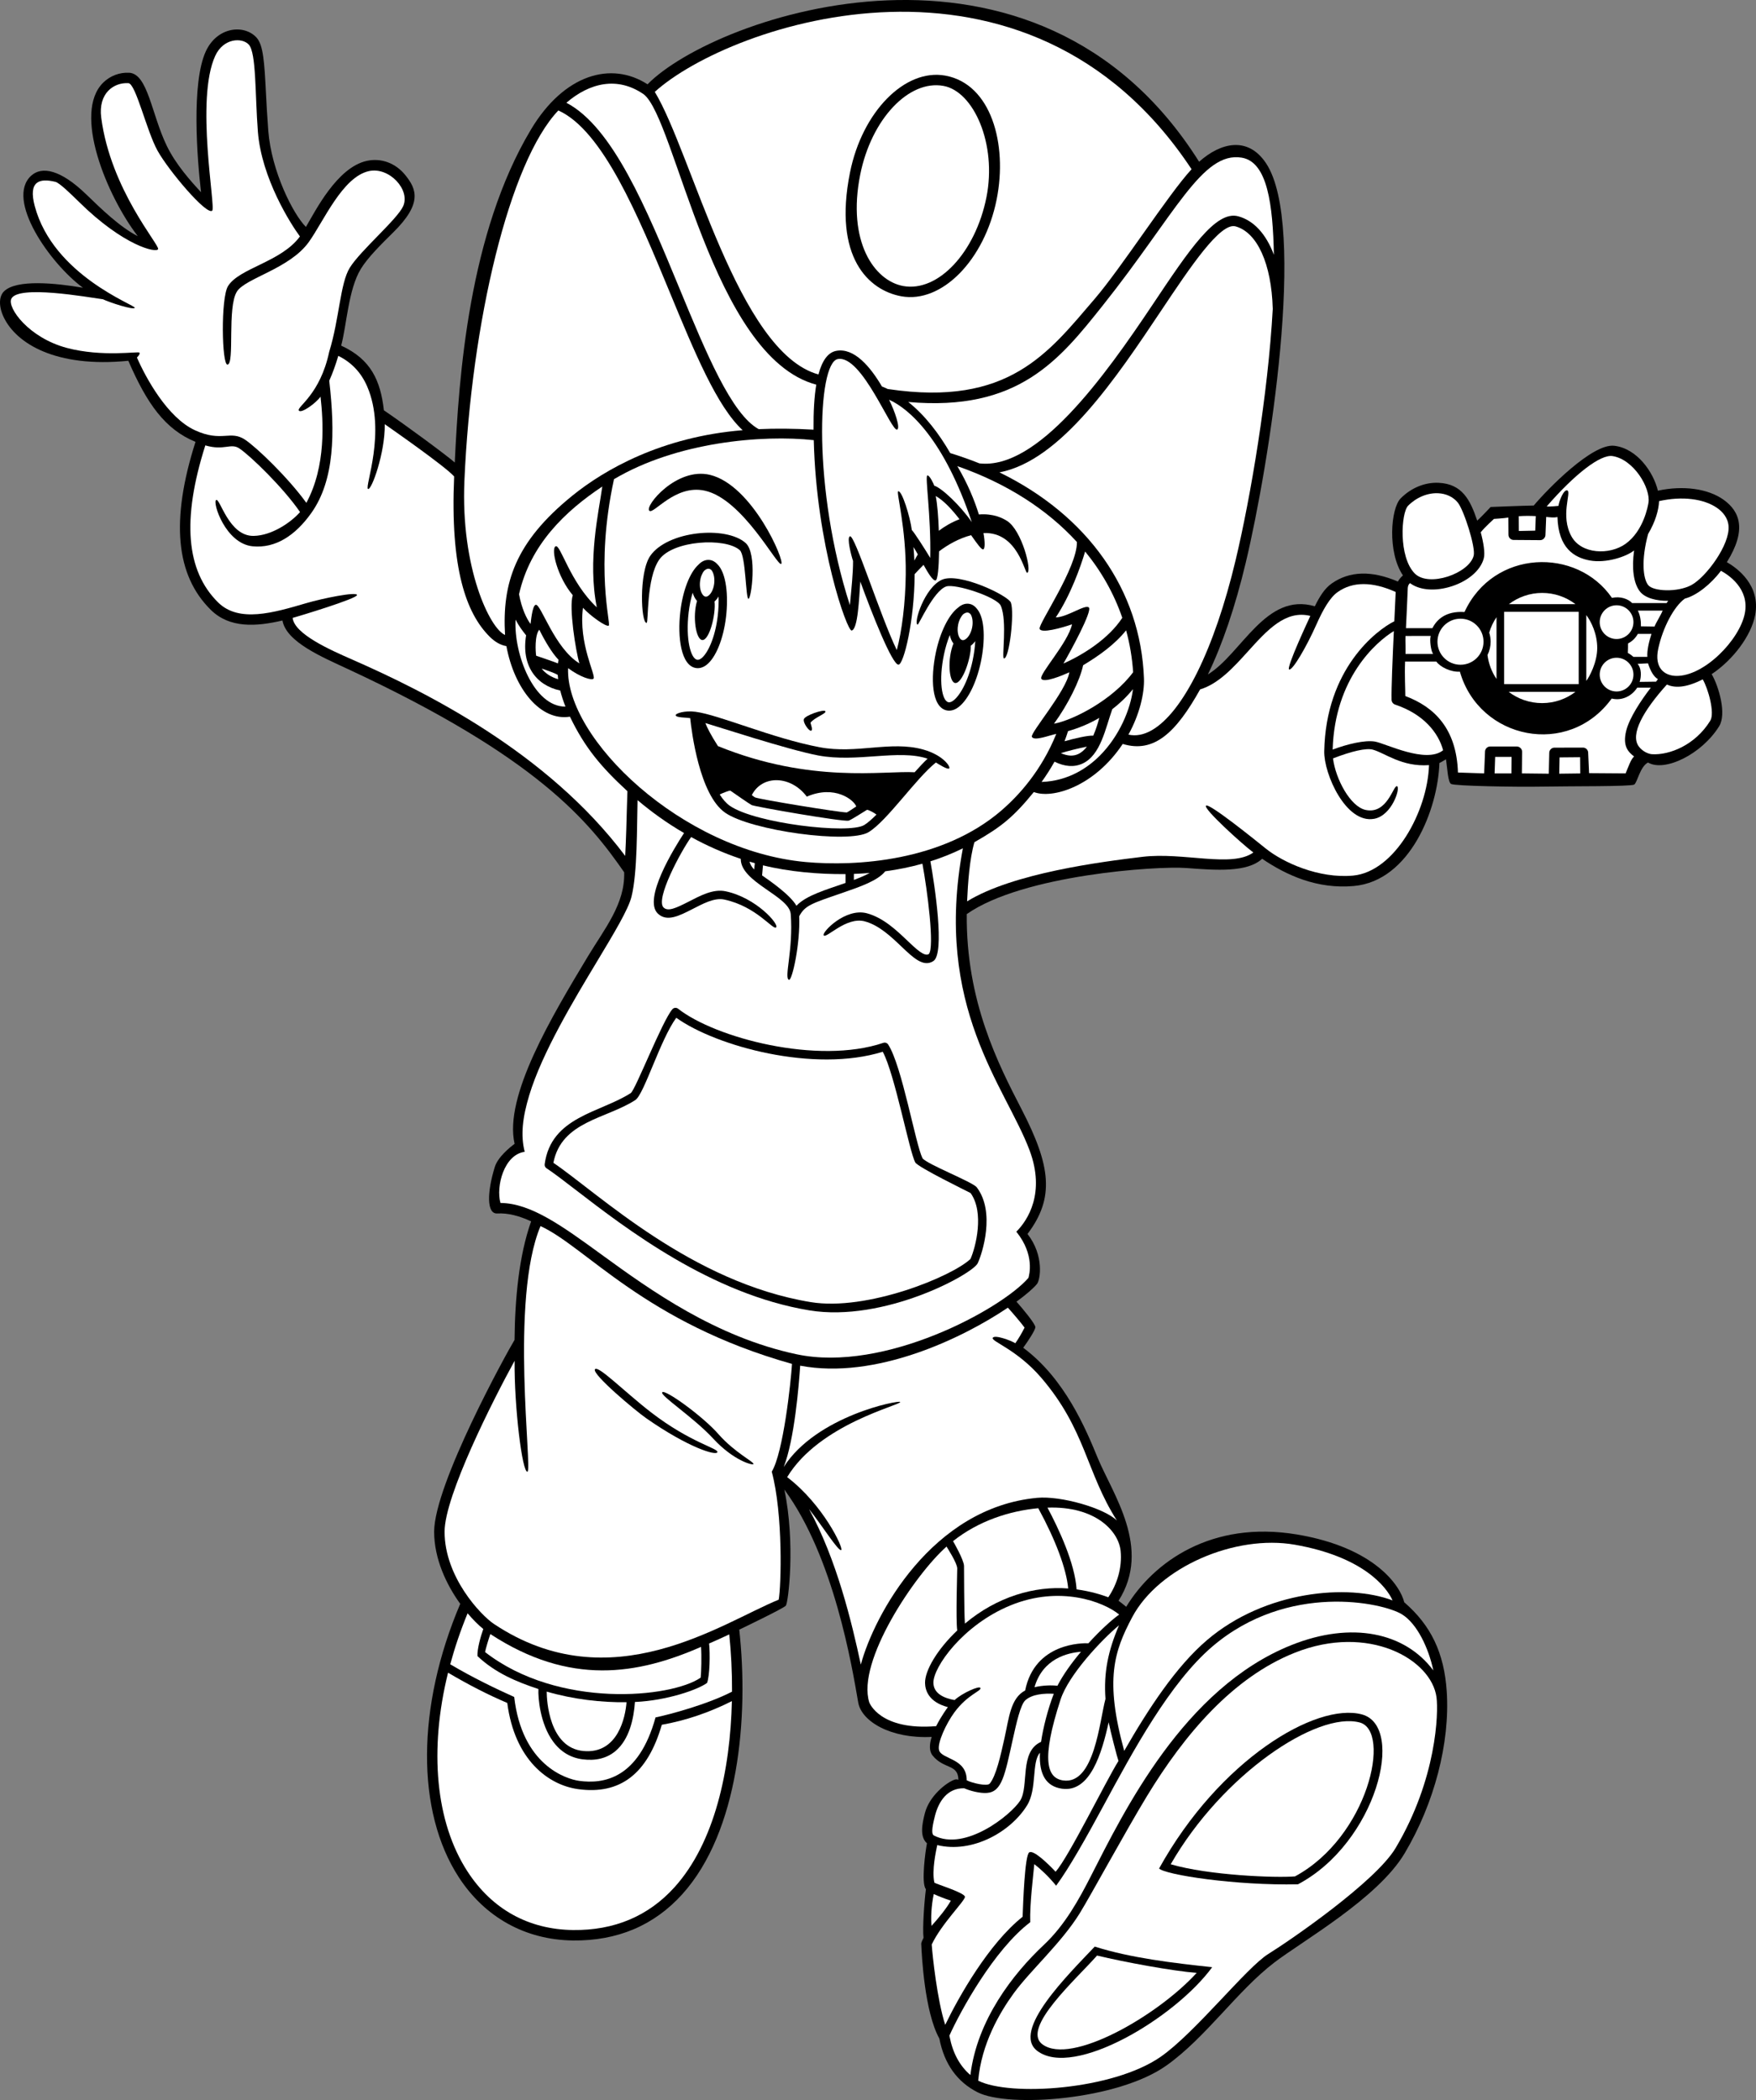
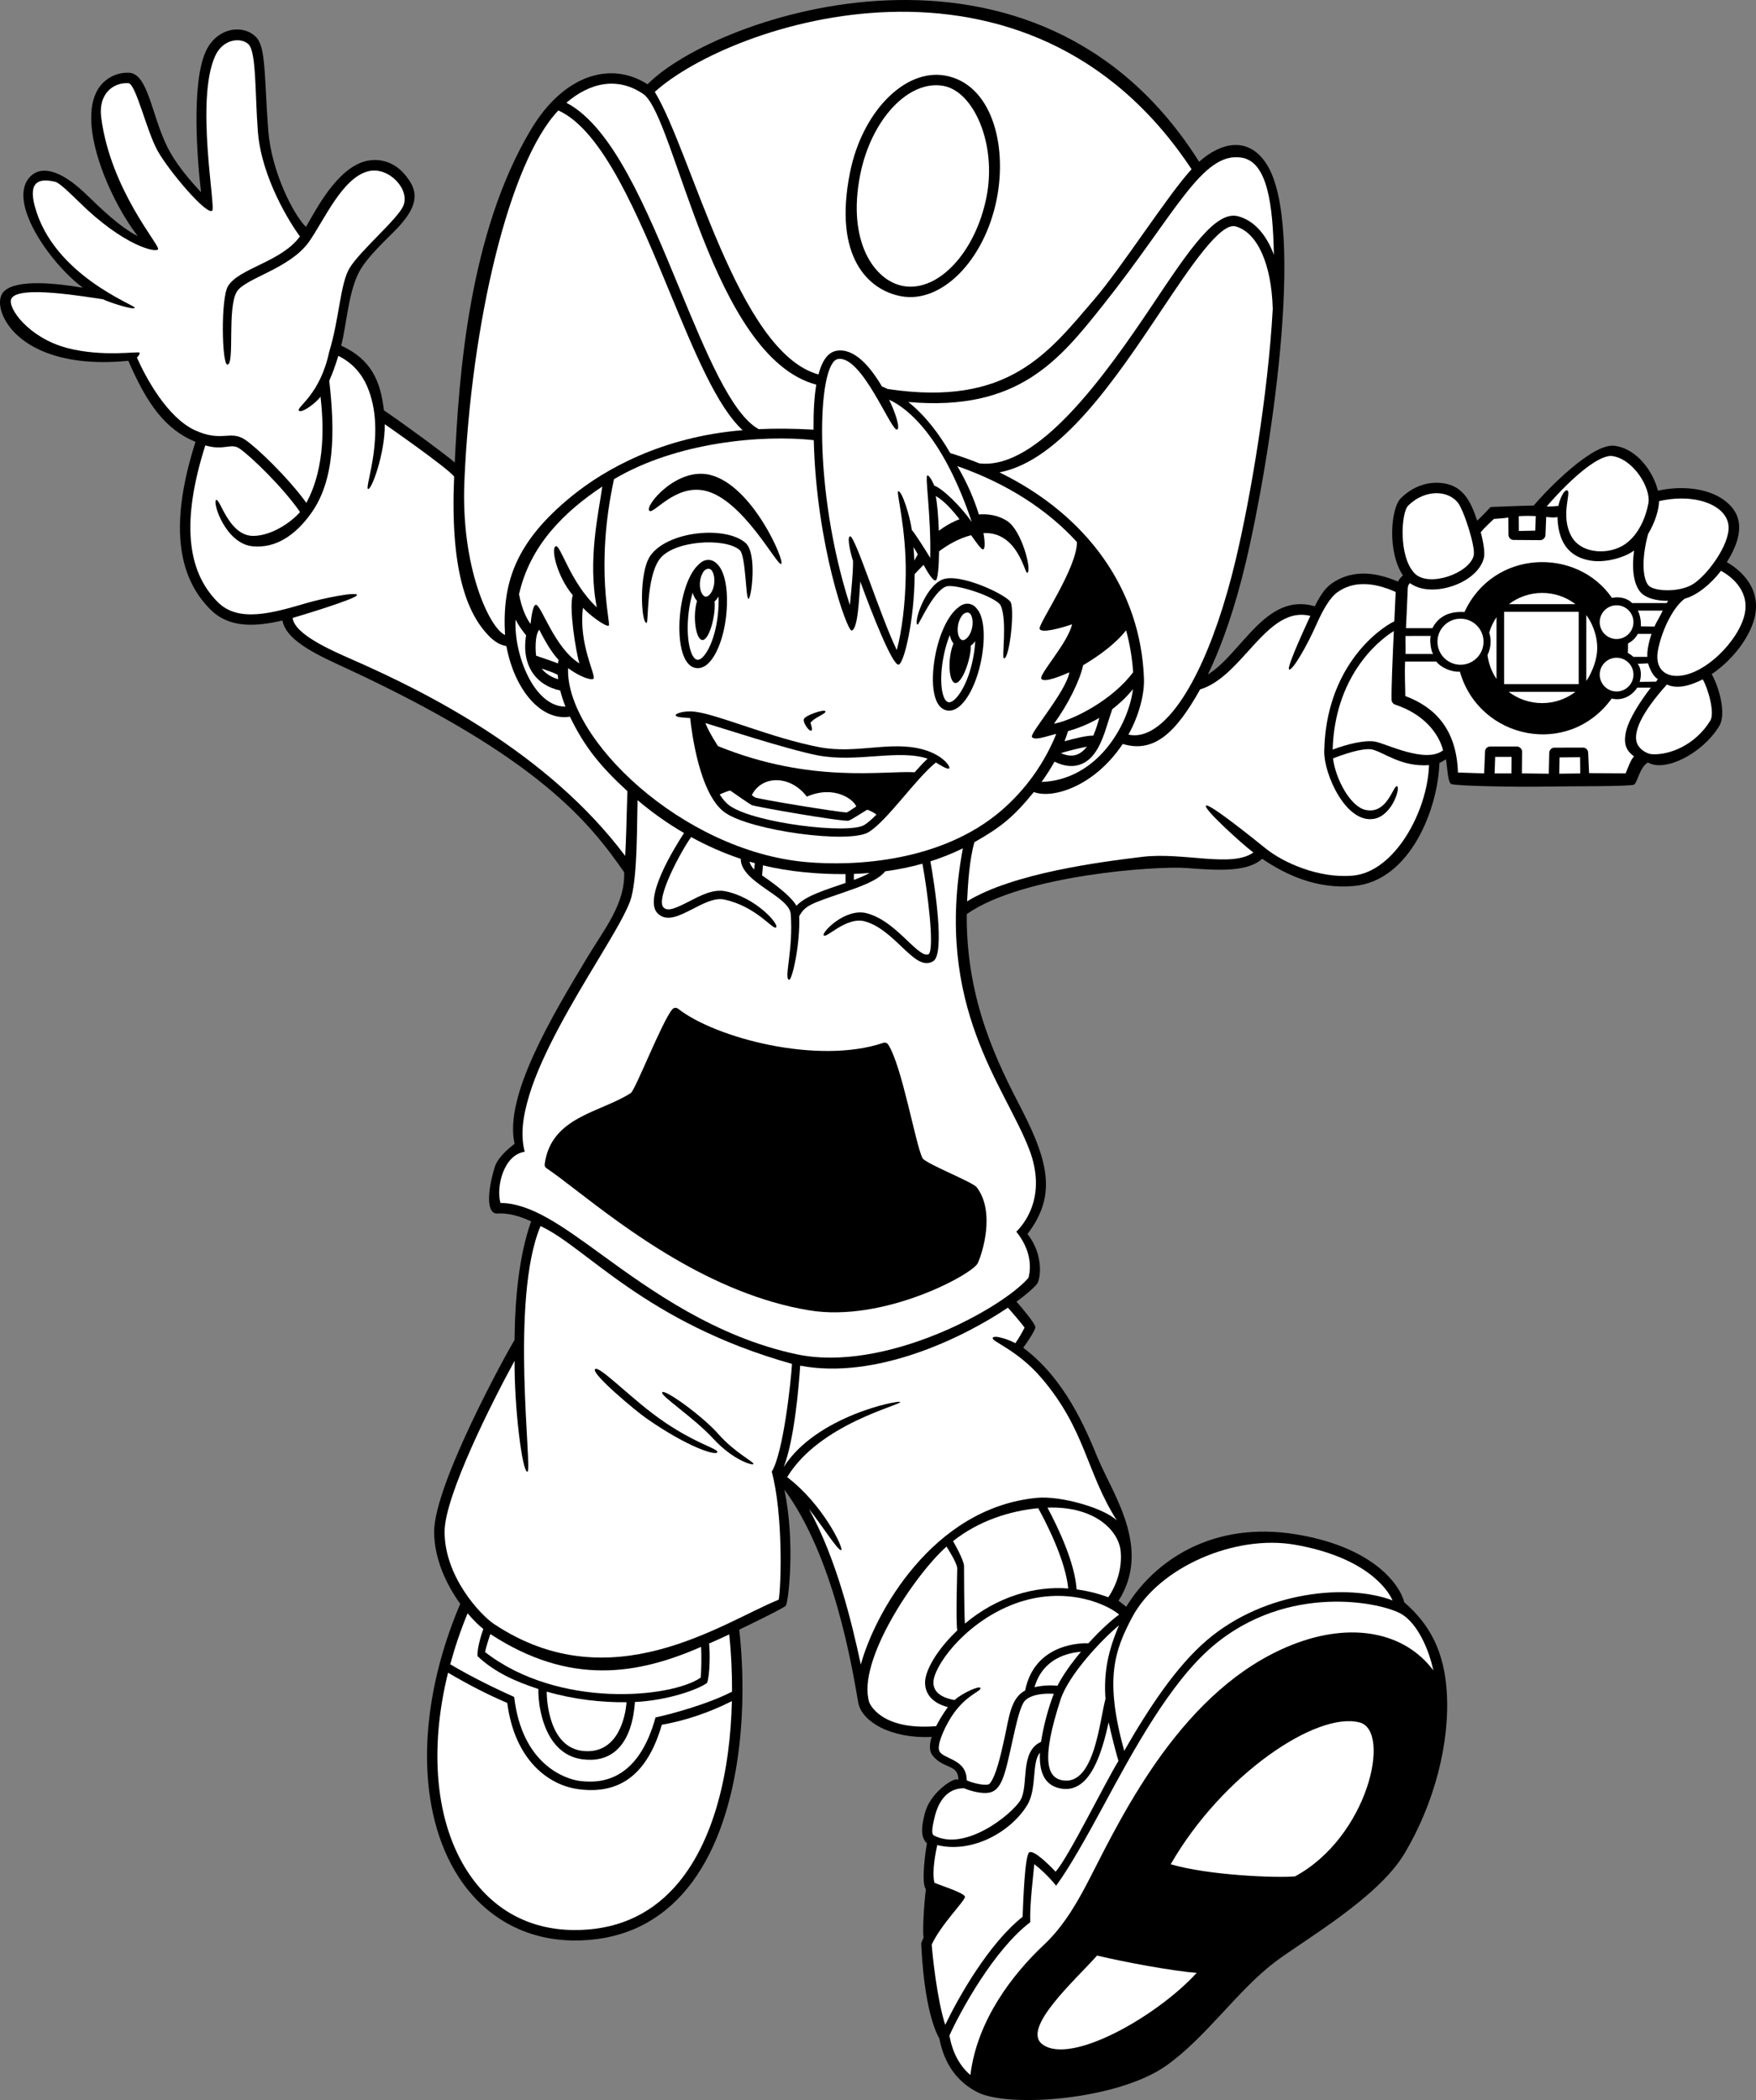
<svg xmlns="http://www.w3.org/2000/svg" version="1.1" id="artwork" x="0px" y="0px" viewBox="0 0 420.46 502.878" style="enable-background:new 0 0 420.46 502.878;" xml:space="preserve">
  <rect x="0" y="0" width="420.46" height="502.878" fill="#808080" stroke="none" />
  <g>
    <path d="M413.481,134.62c4.801-7.709,3.155-12.124-0.766-14.936   c-3.744-2.685-9.693-3.491-15.746-2.184c-1.073-4.497-5.039-10.124-10.443-10.753   c-5.268-0.613-15.972,10.376-19.284,14.309c-2.621,0.036-10.325,0.351-10.325,0.351   s-1.942,2.096-3.208,3.274c-1.677-4.966-3.585-8.808-9.254-9.067   c-3.282-0.15-6.592,1.213-9.081,3.739c-2.401,2.438-3.193,12.914,0.551,18.435   c-0.432,0.379-0.881,0.87-1.214,1.47c-6.263-2.685-11.595-2.532-15.855,0.471   c-1.662,1.172-2.858,3.063-4.033,5.456c-11.759-3.477-17.51,11.377-25.605,16.319   c3.445-7.09,6.543-16.163,9.075-26.798c5.65-23.73,14.719-80.747,4.863-95.596   c-4.37-6.584-10.902-4.958-16.036-0.376c-38.97-61.944-115.984-34.948-132.073-18.544   c-8.677-5.605-19.986-2.427-27.917,10.835c-14.859,24.846-17.269,58.996-18.236,79.732   c-1.985-1.753-11.626-8.862-16.97-12.502c-0.821-7.09-3.069-12.21-10.23-15.487   c1.354-5.108,1.708-13.432,4.703-18.37c1.658-2.734,5.019-6.044,7.719-8.703   c7.079-6.972,5.652-10.392,2.934-13.763c-2.33-2.89-5.784-4.162-9.24-3.403   c-7.111,1.561-12.329,12.053-14.556,15.811c-3.052-3.018-8.263-13.33-9.013-23.02   c-0.264-3.402-0.423-6.453-0.564-9.145c-0.371-7.094-0.595-11.375-2.263-13.188   c-2.942-3.198-9.402-2.626-12.139,3.324c-3.48,7.566-2.079,25.704-1.134,33.721   c-2.512-2.713-6.029-6.63-8.195-11.09c-3.681-7.581-4.527-17.302-9.04-17.522   c-2.253-0.11-4.502,0.714-6.171,2.345c-7.406,7.235,0.872,27.168,8.251,36.788   c-4.245-2.163-8.76-6.539-12.285-9.957c-6.211-6.023-10.682-6.834-13.217-4.537   c-6.277,5.685,4.476,21.035,12.373,26.843c-6.486-1.105-15.945-2.084-18.911,0.882   c-1.251,1.251-1.258,3.707-0.017,6.256c3.022,6.212,12.427,12.09,29.802,10.355   c4.479,10.329,8.788,16.405,16.081,19.416c-5.976,18.749-4.775,31.921,3.674,40.238   c4.489,4.418,10.811,4.022,17.146,2.535c0.915,5.147,9.449,8.731,15.729,11.654   c45.426,21.141,57.674,36.514,66.094,48.64c0.242,7.58-4.741,13.581-8.673,20.12   c-8.623,14.339-20.168,33.551-17.563,44.905c-1.163,0.862-4.013,3.169-4.75,5.563   c-1.839,5.976-1.987,11.266,0.6,11.116c2.563-0.148,5.244,0.565,8.108,1.887   c-2.922,8.219-3.876,18.572-3.972,28.391c-1.783,2.9-19.249,34.579-19.249,45.933   c0,6.469,2.922,12.656,6.245,17.264c-10.479,24.621-10.614,49.693-0.335,65.487   c6.259,9.617,15.963,14.988,27.325,15.124c10.623,0.127,19.429-3.597,26.172-11.07   c13.564-15.03,15.948-42.466,13.647-63.363c0.636-0.306,10.569-5.07,11.152-5.737   c0.584-0.667,2.345-14.933-0.352-27.796c11.852,16.115,16.171,42.199,17.684,50.978   c0.779,4.517,7.761,8.725,17.594,8.245c-0.544,1.718-0.662,3.369,0.213,4.455   c2.689,3.338,6.131,1.982,6.179,5.809c-0.27-0.114-0.579-0.138-0.878-0.039   c-1.996,0.665-6.091,3.921-7.149,8.042c-0.693,2.698-1.246,5.64,0.501,7.211   c-0.345,1.673-1.445,9.583-0.253,10.984c-0.349,2.645-0.858,9.321-0.566,11.654   c-0.168,0.281-0.561,1.153-0.553,1.363c0.106,2.759,0.788,16.389,4.339,22.753   c1.165,6.054,4.253,10.386,9.179,12.876c7.395,3.739,33.512,1.89,45.206-6.43   c9.477-6.743,16.903-17.838,25.824-24.66c6.785-5.189,24.781-15.358,31.192-26.136   c7.117-11.965,10.889-26.44,10.09-38.721c-0.601-9.232-3.752-15.853-10.184-21.407   c-0.859-3.722-6.835-13.102-25.776-16.245c-20.312-3.371-34.21,6.517-40.793,17.333   c-0.63-0.52-1.268-1.032-1.832-1.448c8.03-12.625-1.443-25.58-5.044-34.333   c-2.778-6.753-7.782-18.828-17.779-26.246c1.066-1.476,2.904-4.203,2.904-4.953   s-3.08-4.485-4.52-6.089c2.374-1.729,4.077-3.226,4.908-4.236   c0.791-0.962,1.788-6.762-2.267-11.976c6.581-8.697,5.567-16.321-1.42-29.86   c-5.538-10.729-13.329-25.848-13.124-46.739c13.431-9.425,45.621-11.557,52.546-11.034   c7.19,0.544,14.601,1.101,18.184-2.209c5.855,3.982,13.245,7.317,21.98,6.518   c13.436-1.23,20.104-18.399,20.459-29.46c0.373-0.129,1.206-0.698,1.582-0.874   c0.333,2.275,0.448,5.389,1.198,5.889s15.609,0.77,21.984,0.645   s21.132,0.007,21.882-0.493s1.365-4.248,3.295-5.278   c4.038,2.368,12.958-2.056,17.051-8.706c1.808-2.937-0.079-9.49-1.801-12.458   c5.116-3.403,9.445-9.177,10.401-14.083C421.648,140.119,415.906,136.007,413.481,134.62z" />
    <path style="fill:#FFFFFF;" d="M248.928,150.54c-0.25-1.25,9.021-14.635,8.933-20.75   c-7.117-7.799-16.825-14.045-28.641-18.17c2.454,4.129,4.124,8.197,5.163,11.574   c3.468-0.286,5.723,0.898,6.74,1.541c3.562,2.25,6.058,12.093,4.83,12.434   c-0.597,0.166-2.265-9.901-10.465-9.517c0.393,2.226,0.354,3.669-0.016,3.885   c-0.399,0.233-1.473-1.288-2.948-3.384c-2.957,0.791-5.516,2.249-7.675,3.87   c-0.046,3.814-0.316,6.889-0.839,6.964c-0.656,0.094-1.76-1.715-2.874-3.726   c-0.811,0.803-1.521,1.562-2.132,2.221c-0.045,11.171-2.605,21.608-3.862,21.678   c-1.5,0.083-6.364-12.244-9.149-19.902c-0.308,4.239-0.567,11.396-2.067,11.73   c-1.08,0.24-8.458-20.445-9.076-45.591c-12.354-1.331-32.752,0.406-47.836,9.35   c-4.634,21.347-0.671,34.646-1.254,35.062c-0.583,0.417-4.547-2.438-6.171-4.268   c-1.111,8.557,3.123,16.121,2.539,16.954c-0.379,0.542-3.292-0.391-6.103-2.498   c-0.665,16.753,27.192,43.736,56.917,46.429c11.966,1.084,32.712-0.131,46.912-12.407   c4.018-3.473,9.5-9.447,13.062-18.278c-1.591,0.298-5.258,1.799-5.841,0.715   c-0.489-0.907,8.219-10.895,8.972-15.467c-1.587,0.729-6.131,2.626-6.715,1.543   c-0.584-1.083,6.429-8.651,7.354-13.03C254.266,150.335,249.178,151.79,248.928,150.54z" />
    <path style="fill:#FFFFFF;" d="M246.531,275.481c3.802,10.172-0.413,16.709-3.177,19.464   c4.498,5.588,3.063,10.406,2.897,11.058c-6.456,7.469-34.471,22.774-55.511,18.294   c-19.375-4.125-34.893-15.275-46.642-23.826c-9.448-6.876-16.99-12.361-24.265-12.404   c-1.112-3.954,0.84-11.578,5.804-12.254c-1.013-3.944-0.521-8.247,1.087-13.552   c3.079-10.159,10.582-22.635,16.198-31.974c4.202-6.987,7.52-12.505,8.286-15.566   c1.447-5.787,1.28-17.015,1.45-23.113c3.323,2.817,7.048,5.497,11.131,7.878   c-2.322,3.53-9.906,15.796-6.279,19.278c2.149,2.063,5.106,0.554,8.237-1.043   c2.465-1.258,5.286-2.831,7.681-2.314c7.784,1.679,11.659,7.41,12.409,6.66   s-4.799-7.11-12.108-8.638c-3.028-0.633-6.157,1.116-8.891,2.51   c-2.999,1.53-4.896,2.387-5.942,1.382c-2.045-1.964,4.103-13.393,6.589-16.876   c3.698,2.032,7.672,3.807,11.886,5.22c-0.069,5.598,11.63,8.908,11.96,13.205   c0.66,8.585-1.672,15.39-0.408,15.758c0.745,0.217,2.709-8.601,2.441-15.215   c1.382-2.61,2.99-3.071,10.181-5.547c4.432-1.526,8.634-2.979,10.417-5.224   c3.092-0.415,6.059-1.022,8.901-1.817c1.167,6.212,2.973,20.174,1.523,21.642   c-1.041,0.67-3.039-1.23-5.153-3.245c-2.56-2.437-5.745-5.47-9.645-6.52   c-5.149-1.386-10.845,4.554-10.366,5.273c0.594,0.891,5.372-4.546,9.846-3.342   c3.409,0.918,6.265,3.638,8.785,6.038c2.836,2.701,5.286,5.033,7.655,3.454   c2.779-1.853,0.281-18.271-0.729-23.869c2.712-0.858,5.303-1.895,7.772-3.112   C223.439,241.188,240.817,260.193,246.531,275.481z" />
    <path style="fill:#FFFFFF;" d="M186.451,383.062c-13.654,5.546-40.156,24.499-68.181,5.816   c-3.156-2.104-11.818-11.246-11.818-22.085c0-8.639,11.644-31.605,16.767-40.938   c-0.115,10.886,1.824,26.812,3.074,26.562s-4.27-41.233,3.128-58.812   c10.853,4.941,25.025,23.114,60.217,32.998c-0.28,4.523-2.097,21.303-4.847,25.803   C187.544,362.638,187.041,379.979,186.451,383.062z" />
    <path d="M220.888,277.359c-1.669-3.292-4.906-22.141-8.223-27.236   c-0.249-0.382-0.726-0.548-1.158-0.401c-15.727,5.321-40.272-1.188-49.144-8.172   c-0.421-0.332-1.029-0.272-1.378,0.135c-2.444,2.852-8.858,19.354-9.951,20.062   c-7.265,4.701-19.099,5.627-20.615,17.041c-0.05,0.381,0.122,0.758,0.444,0.968   c1.731,1.134,4.03,2.903,6.939,5.142c12.161,9.358,32.514,25.022,55.988,28.883   c17.867,2.939,39.068-8.638,40.319-11.289c1.1-2.332,4.281-12.249-0.236-18.178   C232.902,283.039,221.902,278.768,220.888,277.359z" />
-     <path style="fill:#FFFFFF;" d="M232.397,285.689c3.349,4.652,1.23,12.978-0.021,15.779   c-4.417,4.211-24.774,12.557-38.262,10.338c-28.609-4.706-50.709-25.93-61.61-33.358   c1.942-9.966,12.638-10.508,19.616-15.024c2.109-1.365,5.953-14.43,9.809-19.705   c9.549,6.847,33.023,13.247,49.439,8.137c2.871,5.281,6.378,24.015,7.795,26.515   C219.813,279.518,231.662,285.299,232.397,285.689z" />
    <path d="M155.832,338.161c-6.32-4.888-12.812-11.482-13.395-10.232   s9.618,9.82,12.329,11.71c9.947,6.933,16.672,9.022,17.006,8.106   C172.105,346.828,165.308,345.491,155.832,338.161z" />
    <path d="M172.004,343.398c-3.815-4.337-12.761-10.756-13.428-10.006   c-0.667,0.75,7.341,5.854,12.228,11.133c4.866,5.257,9.433,6.408,9.6,6.074   C180.654,350.099,175.985,347.924,172.004,343.398z" />
    <polygon style="fill:#FFFFFF;" points="84.215,141.923 84.215,141.923 84.215,141.923  " />
    <path style="fill:#FFFFFF;" d="M411.258,121.715c1.118,0.802,2.483,2.198,2.634,4.293   c0.324,4.473-5.368,12.147-8.855,14.065c-3.322,1.827-9.216,1.564-10.408,0.019   c-1.22-1.581-1.686-5.971-0.002-12.225c1.745-2.933,2.551-5.789,2.623-7.866   C402.713,118.761,408.023,119.395,411.258,121.715z" />
    <path style="fill:#FFFFFF;" d="M345.542,179.657c-4.125,3.312-13.791-1.652-16.327-2.079   c-2.398-0.403-6.579,0.587-10.121,1.921c0.501-17.083,10.35-25.755,14.653-28.387   c-0.299,6.384-0.616,13.771-0.545,16.463c0.014,0.526,0.355,0.987,0.854,1.153   C340.862,170.998,344.417,175.47,345.542,179.657z" />
    <path style="fill:#FFFFFF;" d="M336.529,152.293l6.045-0.011c-0.303,0.938,0.03,3.562,0.565,4.324h-6.6   C336.583,154.915,336.483,153.909,336.529,152.293z" />
    <path style="fill:#FFFFFF;" d="M394.446,157.293h-3.363c-0.399-0.377-0.841-0.694-1.316-0.941   c0.038-0.736,0.052-1.651,0.044-2.264c1.017-0.54,1.754-1.237,2.354-2.295h3.267   C394.821,153.658,394.335,155.795,394.446,157.293z" />
    <path style="fill:#FFFFFF;" d="M379.827,163.052v-15.763c1.173,1.565,2.616,4.466,2.616,7.887   C382.442,158.613,380.59,162.029,379.827,163.052z" />
    <path style="fill:#FFFFFF;" d="M356.919,153.668c0-0.749-0.118-1.48-0.337-2.175   c0.389-1.341,0.986-2.582,1.746-3.699v14.797c-1.131-1.668-1.89-3.616-2.158-5.737   C356.655,155.876,356.919,154.793,356.919,153.668z" />
    <path style="fill:#FFFFFF;" d="M361.297,144.668c2.241-1.695,5.017-2.684,7.954-2.684   c2.919,0,5.691,0.944,7.974,2.684H361.297z" />
    <path style="fill:#FFFFFF;" d="M377.234,165.668c-2.218,1.692-4.985,2.7-7.984,2.7   c-3.007,0-5.789-1.001-8.016-2.7H377.234z" />
    <path d="M384.92,154.352c1.229,0.487,1.51,0.436,2.39,0.401   c-0.003,0.302-0.009,0.635-0.02,0.954c-0.607-0.022-1.756,0.161-2.379,0.41   C384.93,155.805,384.934,154.625,384.92,154.352z" />
    <path style="fill:#FFFFFF;" d="M392.104,158.97l2.5-0.125c0.625,1.938,1.375,3.188,2.365,3.783l-0.43,0.604   l-3.935,0.051C393.042,161.97,393.042,159.97,392.104,158.97z" />
    <path style="fill:#FFFFFF;" d="M396.167,150.032l-3.262-0.051c0.035-1.238-0.175-2.699-0.738-3.761   h5.937C397.729,147.22,396.479,149.157,396.167,150.032z" />
    <path style="fill:#FFFFFF;" d="M386.127,109.215c5.074,0.818,9.118,7.644,8.588,11.141   c-0.104,0.684-1.139,6.773-5.507,9.887c-3.801,2.709-10.538,2.496-12.914-1.761   c-2.79-5.001,0.039-10.636-1.015-11.042c-0.812-0.312-1.954,2.429-2.113,3.696   c0,0-2.025,0.224-2.829,0.142C377.129,113.448,383.247,108.75,386.127,109.215z" />
    <path style="fill:#FFFFFF;" d="M337.154,121.108c1.963-1.993,4.649-3.113,7.186-2.997   c1.932,0.088,3.604,0.878,4.707,2.224c1.456,1.775,4.319,10.707,3.816,12.717   c-1.065,4.258-10.727,7.659-14.091,4.294C334.827,133.4,335.48,122.808,337.154,121.108z" />
    <path style="fill:#FFFFFF;" d="M295.861,134.129c-5.062,21.261-12.586,36.498-20.125,40.76   c-1.905,1.077-3.728,1.415-5.549,1.029c2.689-4.855,3.855-9.903,3.723-13.463   c-0.786-21.209-13.491-39.02-34.6-49.34c14.704-2.789,27.932-22.583,38.758-38.785   c6.938-10.382,14.112-21.118,17.764-20.123c5.196,1.417,8.611,8.952,8.913,19.663l0,0   c0,0.02,0.006,0.039,0.008,0.058C303.613,94.505,299.453,119.041,295.861,134.129z" />
    <path style="fill:#FFFFFF;" d="M190.704,216.897c-1.49-2.609-6.356-5.971-8.228-7.266   c0.067-0.866,0.146-1.78,0.212-2.416c6.169,1.53,13.476,2.167,19.763,2.095v2.124   C197.867,213.041,193.036,214.398,190.704,216.897z" />
    <path style="fill:#FFFFFF;" d="M180.585,208.209c-0.659-0.643-0.975-1.309-1.115-1.876   c0.419,0.126,0.841,0.248,1.266,0.367C180.689,207.084,180.639,207.588,180.585,208.209z" />
    <path style="fill:#FFFFFF;" d="M204.452,209.264c1.284-0.045,2.55-0.119,3.797-0.222   c-1.077,0.589-2.399,1.143-3.797,1.669V209.264z" />
    <path style="fill:#FFFFFF;" d="M142.901,145.435c-6.512-6.094-8.712-15.271-9.878-14.605   c-1.167,0.666,0.46,7.376,4.122,11.696c-0.953,2.866,0.691,13.342,1.589,16.329   c-5.97-3.65-9.177-14.146-10.427-14.033c-0.917,0.083-1.223,4.576-1.275,4.601   c-1.015-1.389-2.122-3.737-2.752-7.125c2.671-11.893,11.06-19.89,19.934-25.795   C143.362,122.692,140.649,134.151,142.901,145.435z" />
    <path style="fill:#FFFFFF;" d="M128.381,157.022c-0.165-0.903-0.383-4.931,0.747-6.235   c1.286,2.613,3.071,5.645,4.604,7.199c-0.054,0.289-0.104,0.579-0.139,0.878   C132.535,158.416,128.705,157.14,128.381,157.022z" />
    <path style="fill:#FFFFFF;" d="M133.547,161.606c0.022,0.344,0.05,0.691,0.093,1.045   c-1.728-0.527-3.046-1.382-3.942-2.55C131.029,160.546,132.772,161.155,133.547,161.606z" />
    <path style="fill:#FFFFFF;" d="M123.45,148.384c0.788,1.538,1.745,2.79,2.523,3.756   c-1.18,7.167,2.344,11.97,8.173,13.217c0.309,1.245,0.726,2.532,1.252,3.852   C127.815,169.264,122.999,156.605,123.45,148.384z" />
    <path style="fill:#FFFFFF;" d="M214.839,102.857c0.75-0.438-0.557-4.325-1.953-7.133   c4.783,2.13,13.14,9.399,19.81,29.315c-2.756-4.006-7.241-8.219-9.003-8.742   c-0.044-0.252-1.104-2.552-1.646-2.443c-0.617,0.123,0.911,9.532,0.692,19.752   c-1.053-1.78-3.869-6.189-4.412-6.679c-0.411-3.191-2.345-9.49-3.262-9.282   c-0.52,0.118,1.931,8.728,1.809,19.856c-0.076,6.885-0.924,13.662-2.146,18.165   c-3.965-8.171-10.037-27.634-11.21-27.243c-0.829,0.276,0.32,4.677,0.737,5.911   c0.012,2.821-0.35,6.303-0.756,10.575c-8.914-27.643-7.814-57.99-2.903-58.925   C206.392,84.88,213.48,103.65,214.839,102.857z" />
    <path style="fill:#FFFFFF;" d="M261.771,176.159c-1.387-0.073-4.593,0.697-6.88,1.342   c0.198-0.467,0.567-1.556,0.844-2.425c2.232-0.629,4.83-1.619,7.479-3.167   C262.888,173.134,262.424,174.685,261.771,176.159z" />
    <path style="fill:#FFFFFF;" d="M260.253,178.798c-0.605,0.784-1.307,1.419-2.121,1.787   c-1.186,0.535-2.536,0.458-4.109-0.23C255.406,179.9,258.429,179.128,260.253,178.798z" />
    <path style="fill:#FFFFFF;" d="M252.368,173.301c3.35-4.604,6.188-10.294,6.98-14.003   c3.625-2.167,7.556-4.924,10.289-8.358c0.884,3.233,1.451,6.582,1.682,10.03   C266.373,167.644,256.937,172.466,252.368,173.301z" />
-     <path style="fill:#FFFFFF;" d="M254.627,158.889c1.714-2.932,6.967-12.587,6.092-13.42   c-0.875-0.834-5.11,2.305-7.924,2.382c3.563-5.365,5.96-12.17,7.03-15.784   c3.93,4.805,6.933,10.134,8.898,15.876C265.473,152.941,259.354,156.795,254.627,158.889z" />
    <path style="fill:#FFFFFF;" d="M252.495,182.392c2.436,1.202,4.678,1.368,6.665,0.472   c4.395-1.98,5.538-8.502,7.167-13.041c1.712-1.31,3.392-2.892,4.955-4.798   c-0.597,4.834-3.244,11.2-7.914,15.902c-2.796,2.815-7.431,6.094-13.969,6.321   C250.465,185.769,251.509,184.152,252.495,182.392z" />
    <path style="fill:#FFFFFF;" d="M297.331,37.756c6.18,1.03,7.446,11.287,7.692,23.256   c-1.853-4.94-4.785-8.194-8.534-9.216c-5.388-1.47-11.727,8.016-20.5,21.145   c-11.579,17.328-27.576,39.605-41.47,38.022c-2.118-0.873-5.727-2.096-6.995-2.466   c-2.649-4.579-5.971-8.993-10.05-12.238c26.309,2.334,36.158-10.028,46.547-23.074   C281.454,51.294,287.83,36.173,297.331,37.756z" />
    <path style="fill:#FFFFFF;" d="M285.311,40.525c-5.598,6.064-16.685,23.457-23.245,31.102   c-11.051,12.878-20.557,25.813-49.306,21.554c-0.052-0.007-0.103-0.006-0.154-0.007   c-0.47-0.226-0.949-0.434-1.435-0.627c-2.778-4.727-6.659-9.345-10.948-8.528   c-1.934,0.368-3.351,2.261-4.252,5.646c-19.284-5.285-30.302-53.022-39.189-67.664   C174.737,5.733,246.002-18.941,285.311,40.525z" />
    <path style="fill:#FFFFFF;" d="M154.115,22.571c7.619,5.723,16.396,62.915,41.336,69.541   c-0.476,2.851-0.694,6.444-0.653,10.776c-4.714-0.273-9.087-0.305-13.134-0.122   c-6.531-3.589-12.597-18.269-19.009-33.791c-7.84-18.979-15.937-38.561-27.037-44.367   C141.156,19.84,147.836,18.226,154.115,22.571z" />
    <path style="fill:#FFFFFF;" d="M111.2,115.098c1.662-38.022,10.764-76.324,22.489-88.649   c10.667,4.792,19.152,25.318,26.655,43.481c6.014,14.558,11.33,27.421,17.478,33.085   c-19.342,1.577-33.028,9.4-40.782,15.683c-13.756,11.144-16.819,20.984-16.113,33.35   C117.32,150.563,110.285,136.034,111.2,115.098z" />
    <path style="fill:#FFFFFF;" d="M32.787,85.613c0.239-0.248,0.791-0.792,0.604-1.167s-8.865,1.122-17.365-1.128   c-9.143-2.42-14.323-9.625-13.316-11.766c1.588-3.374,18.069-0.417,21.939,0.111   c1.527,0.745,7.372,2.665,7.622,2.04s-19.532-7.699-23.957-24.376   c-1.575-5.937,1.107-6.718,4.966-5.777c0.914,0.223,3.463,2.659,5.678,4.842   c10.647,10.499,18.526,12.257,18.901,11.257s-11.354-14.204-13.617-31.446   c-0.78-5.942,3.061-8.502,6.506-8.287c1.775,0.111,4.335,11.394,6.96,16.144   s11.726,15.524,13.101,14.399c0.916-0.749-4.091-26.609,0.736-37.102   c1.952-4.244,6.417-4.427,8.028-2.676c1.817,1.975,1.483,11.909,2.174,20.834   c0.866,11.185,7.896,22.187,10.07,25.109c-4.486,6.133-14.519,7.545-17.218,11.883   c-1.768,2.841-1.5,18.931-0.125,18.806c1.768-0.161-0.132-13.66,2.248-17.485   c2.004-3.22,12.596-5.439,17.204-11.847c3.561-4.951,8.056-15.612,14.42-17.009   c4.853-1.065,9.976,4.503,8.179,8.425c-1.455,3.175-10.199,10.568-12.766,14.706   c-2.336,3.765-2.48,12.197-4.937,20.149c-2.171,10.253-7.773,13.167-7.273,14.042   s4.195-1.828,5.199-3.31c0.647,5.832,1.388,16.587-3.393,25.432   c-4.379-6.059-11.907-13.282-14.668-15.122c-3.57-2.38-5.564,0.7-12.004-2.262   C40.107,100.008,34.929,90.518,32.787,85.613z" />
    <path style="fill:#FFFFFF;" d="M84.362,157.951c-5.251-2.306-13.851-6.086-14.292-9.985   c1.346-0.364,15.585-4.659,15.418-5.492c-0.166-0.834-8.273,0.819-12.133,1.953   c-7.937,2.331-16.144,4.74-21.12-0.158c-7.701-7.581-8.707-19.895-3.073-37.614   c4.52,1.333,6.101-0.638,8.137,0.72c2.671,1.781,10.505,9.367,14.547,15.244   c-2.205,2.507-6.783,5.637-11.114,5.709c-5.966,0.1-8.066-9.174-8.983-8.591   c-0.912,0.581,2.238,10.438,8.738,11.079c5.487,0.54,10.25-2.599,14.084-8.015   c5.541-7.83,5.696-19.168,4.265-31.632c0.831-1.843,1.542-3.861,2.167-5.951   c3.173,1.553,5.499,4.023,6.931,7.361c4.635,10.804-0.663,23.997,0.171,24.497   c0.834,0.5,4.13-8.709,4.028-15.494c0.837,0.601,14.371,9.983,16.609,12.515   c-0.966,21.999,2.851,32.788,8.565,38.422c1.252,1.236,2.598,1.978,3.946,2.202   c1.923,10.358,8.225,18.021,15.214,16.897c3.564,7.389,7.403,11.981,13.764,17.848   c-0.037,0.643-0.071,1.952-0.12,3.812c-0.081,3.105-0.199,7.581-0.412,11.679   C130.991,180.051,101.732,165.578,84.362,157.951z" />
    <path style="fill:#FFFFFF;" d="M161.503,451.924c-6.242,6.916-14.413,10.363-24.287,10.245   c-10.652-0.127-19.386-4.964-25.259-13.987c-7.694-11.822-9.237-29.199-4.675-47.634   c4.985,2.938,9.642,5.318,14.178,7.245c1.784,13.714,9.881,19.659,16.942,20.636   c10.086,1.396,16.653-3.65,20.064-15.412c5.642-0.994,11.274-2.895,16.779-5.662   C174.86,423.905,171.127,441.259,161.503,451.924z" />
    <path style="fill:#FFFFFF;" d="M175.278,405.088c-5.824,3.042-15.211,5.542-18.315,6.168   c-4.059,14.732-12.488,15.993-18.287,15.191c-3.115-0.431-13.673-3.733-15.556-20.088   c-4.167-1.86-10.027-4.683-15.315-7.825c1.094-4.043,2.481-8.129,4.157-12.211   c1.308,1.551,2.607,2.829,3.758,3.767c-0.642,1.767-1.505,4.919-1.393,6.484   c4.28,4.049,9.39,6.164,14.594,7.886c-0.115,2.076,0.399,8.36,3.537,12.604   c1.79,2.421,4.14,3.841,6.987,4.22c3.189,0.425,5.854-0.237,7.92-1.968   c3.33-2.79,4.39-7.772,4.663-11.756c7.713-0.344,15.107-2.958,17.28-4.571   c0.642-1.786,0.745-6.978,0.476-9.432c1.657-0.714,3.268-1.45,4.83-2.184   C175.062,395.732,175.303,400.362,175.278,405.088z" />
    <path style="fill:#FFFFFF;" d="M167.855,394.369c0.159,2.197,0.067,5.984-0.083,7.364   c-7.042,4.858-34.055,7.531-51.63-6.128c0.187-0.914,0.753-2.828,1.267-4.305   C136.498,403.753,152.626,401.025,167.855,394.369z" />
    <path style="fill:#FFFFFF;" d="M150.017,407.617c-0.262,3.547-2.059,12.435-10.309,11.685   s-8.8-12.164-8.807-14.227C137.328,406.946,143.994,407.696,150.017,407.617z" />
    <path style="fill:#FFFFFF;" d="M208.143,407.666c-3.088-9.76,10.888-30.582,18.496-37.321   c0.249,0.431,2.501,3.874,2.564,5.205c0.022,0.461-0.379,12.347,0.003,14.881   c-4.841,4.59-7.77,9.633-7.712,12.591c0.033,1.707,0.835,4.553,5.467,5.774   c-0.088,0.115-1.6,2.14-2.808,4.554C210.683,414.452,208.165,407.735,208.143,407.666z" />
    <path style="fill:#FFFFFF;" d="M248.606,361.16c4.168,7.641,6.741,14.552,7.165,19.219   c-8.029-0.628-17.023,1.938-24.731,8.417c-0.212-2.815-0.19-13.332-0.214-13.842   c-0.071-1.502-2.513-5.712-2.628-5.914C234.335,364.17,241.789,361.794,248.606,361.16z" />
    <path style="fill:#FFFFFF;" d="M224.856,419.124c-0.5-1.708,1.705-6.408,3.663-9.075   c3.176-4.325,6.547-5.111,6.227-5.859c-0.25-0.583-4.365,1.235-6.175,2.911   c-2.392-0.418-5.025-1.478-5.077-4.12c-0.073-3.741,7.059-13.879,18.463-18.555   c11.779-4.83,22.23-0.916,26.021,2.197c-1.867,1.327-4.632,3.869-7.366,6.878   c-1.355-0.056-12.839-0.169-15.15,11.31c-3.491,1.829-3.854,6.5-4.92,11.298   c-0.955,4.297-2.037,9.168-3.565,11.001c-0.602,0.722-4.316-0.155-5.507-0.8   C231.481,420.997,225.5,421.327,224.856,419.124z" />
    <path style="fill:#FFFFFF;" d="M252.759,448.211c-1.633-1.733-5.281-5.338-6.323-4.63   c-1.067,0.726-1.455,12.123-1.58,15.414c-8.125,6.458-15.285,19.146-18.529,25.874   c-1.907-5.807-3.067-16.626-3.232-19.233c2.353-4.997,7.994-10.465,7.952-11.423   c-0.042-0.959-6.653-2.978-7.309-3.378c-0.687-2.876,0.421-7.75,0.678-9.008   c8.42,2.053,17.603-3.163,21.518-9.524c2.429-3.947,1.033-10.298,3.069-12.582   c-0.255,5.327,1.573,8.064,5.263,8.603c6.76,0.987,9.568-8.529,11.194-15.905   c0.383,2.003,2.052,8.462,2.35,9.263C264.683,426.69,255.943,444.602,252.759,448.211z" />
    <path style="fill:#FFFFFF;" d="M264.698,406.816c-1.414,5.197-2.617,20.629-10.143,19.53   c-3.854-0.563-5.341-4.85-0.611-19.368c1.924-5.905,9.765-14.263,14-17.787   C265.295,395.34,264.242,400.613,264.698,406.816z" />
    <path style="fill:#FFFFFF;" d="M253.188,403.684c-1.265-0.172-3.455-0.139-5.486,0.34   c1.968-6.859,7.951-8.247,11.129-8.488C256.601,398.187,254.542,401.046,253.188,403.684z" />
    <path style="fill:#FFFFFF;" d="M223.871,434.812c0.866-3.372,2.912-6.668,7.001-6.59   c1.405,0.63,3.797,1.244,5.448,1.12c3.603-0.27,4.287-4.307,6.174-12.798   c0.867-3.903,1.85-8.326,3.01-9.389c1.641-1.505,4.65-1.688,6.812-1.556   c-1.433,3.714-2.54,8.119-3.045,11.51c-5.249,2.311-2.824,10.631-5.001,14.069   c-2.121,3.349-13.126,12.275-20.664,8.346C223.108,439.267,222.997,438.214,223.871,434.812z" />
-     <path style="fill:#FFFFFF;" d="M223.578,453.554c1.119,0.514,2.562,1.07,4.095,1.585   c-0.995,1.783-2.944,4.181-4.62,6.028C222.865,459.381,222.969,456.519,223.578,453.554z" />
    <path style="fill:#FFFFFF;" d="M227.372,487.684c-0.017-0.088-0.032-0.163-0.046-0.233   c2.644-5.882,10.686-20.577,19.355-27.153c-0.143-4.551,0.77-11.434,0.97-13.911   c1.495,1.165,3.415,2.924,5.229,5.168c3.173-4.289,7.361-11.782,11.342-19.156   c7.085-13.122,15.903-29.454,26.086-38.136c18.086-15.421,40.826-10.517,45.396-7.68   c3.625,2.25,6.35,8.044,7.497,13.427c-6.795-9.132-19.556-11.821-33.912-6.104   c-25.87,10.302-40.236,40.01-48.128,55.436c-2.75,5.375-6.126,11.602-11.179,16.345   c-7.476,7.018-16.019,18.02-17.629,31.21C229.8,494.703,228.129,491.618,227.372,487.684z" />
-     <path style="fill:#FFFFFF;" d="M334.169,442.529c-4.798,8.065-25.224,22.114-30.474,25.364   s-17.564,18.951-25.843,24.673c-11.479,7.935-36.054,9.498-43.628,5.676   c0.762-8.8,5.113-16.262,8.493-20.909c3.979-5.472,11.412-12.045,15.812-19.17   c2.625-4.25,11.07-19.797,16.11-28.08c9.007-14.804,20.539-28.404,35.391-34.318   c17.677-7.04,32.746,1.597,33.933,10.695C344.438,410.102,344.039,425.936,334.169,442.529z" />
    <path style="fill:#FFFFFF;" d="M310.039,369.901c16.166,2.833,21.914,10.003,23.401,13.34   c-10.604-4.027-30.498-2.378-44.428,9.499c-7.412,6.319-14.044,16.443-19.83,26.526   c-4.688-17.039-2.427-23.828,1.906-31.994C277.487,375.211,295.806,367.407,310.039,369.901z" />
    <path style="fill:#FFFFFF;" d="M265.367,382.489c-1.456-0.553-4.143-1.425-7.583-1.893   c-0.423-6.307-4.276-14.518-6.978-19.575c11.521-0.406,17.07,5.656,17.521,10.397   C268.702,375.356,267.519,379.326,265.367,382.489z" />
    <path style="fill:#FFFFFF;" d="M409.512,172.576c-3.6,5.85-9.744,8.265-13.929,8.032   c-0.934-0.052-2.325-0.703-3.177-1.845c-2.165-2.903,1.104-8.618,6.71-14.837   c1.801,0.794,4.391,0.894,8.586-1.244C409.026,164.923,410.634,170.752,409.512,172.576z" />
    <path style="fill:#FFFFFF;" d="M417.787,146.867c-1.239,6.365-9.754,15.104-16.439,14.989   c-2.803-0.048-5.276-1.885-4.299-6.491c1.074-5.062,3.798-10.186,6.372-12.019   c2.838-0.734,6.297-3.517,8.646-6.661C413.859,137.656,418.935,140.97,417.787,146.867z" />
    <path d="M262.128,466.135c-6.28,6.637-20.116,20.215-13.735,25   c8.75,6.562,32.953-7.906,41.857-20.067C280.857,470.063,270.71,468.86,262.128,466.135z" />
    <path style="fill:#FFFFFF;" d="M249.593,489.535c-5.136-3.853,8.116-15.61,13.084-21.253   c6.646,1.596,18.215,3.719,23.857,4.148C277.172,482.709,256.41,494.648,249.593,489.535z" />
    <path d="M326.084,410.535c-10.957-2.916-34.121,10.852-48.549,36.898   c1.439,1.51,18.35,4.12,33.259,3.785C329.523,441.305,336.688,413.358,326.084,410.535z" />
    <path style="fill:#FFFFFF;" d="M310.085,449.324c-4.555,0.398-20.725-0.235-29.77-2.906   c12.422-21.595,35.038-36.669,45.254-33.95C333.232,414.508,327.598,439.839,310.085,449.324z   " />
    <path d="M215.817,70.95c9.673,1.759,19.913-8.651,22.827-23.206   c2.656-13.268-1.341-27.645-12.294-29.636c-9.673-1.759-19.913,8.652-22.826,23.206   C199.445,61.687,208.039,69.537,215.817,70.95z" />
    <path style="fill:#FFFFFF;" d="M205.975,41.806c2.647-13.227,11.587-22.753,19.928-21.237   c7.255,1.319,12.84,13.944,10.29,26.685c-2.648,13.227-11.587,22.753-19.928,21.237   C209.332,67.23,202.769,57.821,205.975,41.806z" />
    <path d="M168.754,117.497c9.077,1.993,17.291,18.047,18.291,17.547   c1-0.5-6.837-18.867-17.046-21.332c-7.998-1.932-15.742,7.512-14.519,8.598   C156.513,123.229,161.655,115.939,168.754,117.497z" />
    <path d="M221.044,179.48c-7.803-2.174-15.891,1.139-24.781-0.544   c-11.421-2.163-24.105-7.767-29.745-8.495c-2.583-0.333-4.791,0.389-4.726,0.845   c0.084,0.584,2.506,0.522,3.468,0.678c0.333,3.224,2.229,18.388,8.371,22.65   c6.226,4.32,29.653,7.499,34.338,4.659c4.459-2.702,11.352-12.886,16.123-16.682   c0.634,0.384,2.761,1.756,3.177,1.422C227.687,183.681,225.879,180.828,221.044,179.48z" />
    <path style="fill:#FFFFFF;" d="M205.026,193.11c-0.619,0.403-1.971,1.332-2.263,1.441   c-1.868-0.023-20.564-3.077-21.961-3.594c-0.158-0.073-0.457-0.299-0.785-0.557   c2.463-4.905,9.352-4.741,13.163,0.365C199.909,187.863,204.468,191.575,205.026,193.11z" />
    <path style="fill:#FFFFFF;" d="M172.313,190.22l-0-0.001c0.004-0.004,0.009-0.006,0.013-0.01   C172.32,190.214,172.317,190.215,172.313,190.22z" />
    <path style="fill:#FFFFFF;" d="M206.933,197.563c-3.702,2.244-26.132-0.408-32.162-4.591   c-0.909-0.631-1.721-1.58-2.445-2.73c0.518-0.25,2.169-0.944,2.55-0.914   c0.94,0.664,4.657,3.246,5.114,3.456c0.89,0.411,21.891,4.057,23.204,3.729   c0.6-0.15,4.103-2.443,4.404-2.596c0.463,0.031,1.666,0.678,2.272,1.145   C208.737,196.191,207.722,197.085,206.933,197.563z" />
    <path style="fill:#FFFFFF;" d="M219.002,184.924c-7.444-0.417-24.838,2.795-47.095-6.261   c-1.764-2.763-2.621-4.469-3.012-5.517c2.117,0.594,19.733,6.38,26.996,7.755   c9.335,1.768,19.237-1.563,26.213,0.774C221.232,182.483,220.18,183.608,219.002,184.924z" />
    <path d="M194.234,174.978c0.438-0.219-0.044-1.318-0.169-1.911   c0.969-1.282,3.932-2.226,3.557-2.757c-0.375-0.531-4.895,1.008-5.145,1.914   C192.227,173.131,193.796,175.197,194.234,174.978z" />
    <path style="fill-rule:evenodd;clip-rule:evenodd;fill:#FFFFFF;" d="M392.649,141.62   c-1.505-1.951-1.971-5.464-1.381-9.807c-1.83,1.479-6.685,3.119-10.605,2.398   c-3.764-0.692-7.532-2.981-7.743-10.407c-0.76,0.213-1.895,0.066-2.697-0.018   l-0.175,4.357c-0.02,0.533-0.528,1.242-1.315,1.201l-6.366-0.046   c-0.661-0.035-1.18-0.579-1.184-1.241l-0.024-4.123c-0.881,0.167-3.439,0.326-3.439,0.326   s-2.18,1.944-3.169,3.204c0.677,2.538,1.053,4.94,0.739,6.196   c-0.754,3.017-4.043,5.742-8.378,6.943c-3.694,1.023-7.16,0.642-9.296-0.967   c-0.473,0.407-0.551,0.955-0.551,1.533c0,0.475-0.362,8.035-0.419,9.25h6.334   c1.062-2.074,3.188-4.136,7.682-3.865c6.932-15.027,26.933-15.579,35.315-3.373   c1.941-0.46,3.883,0.214,4.831,1.239h8.238c0.132-0.187,0.266-0.369,0.4-0.545   C396.583,143.912,393.876,143.209,392.649,141.62z" />
    <path style="fill-rule:evenodd;clip-rule:evenodd;fill:#FFFFFF;" d="M363.657,123.612l0.02,3.541l3.922-0.083   l0.131-3.484C366.267,123.513,364.908,123.52,363.657,123.612z" />
    <circle style="fill:#FFFFFF;" cx="349.702" cy="153.668" r="5.515" />
    <circle style="fill:#FFFFFF;" cx="387.077" cy="148.981" r="4.039" />
    <path d="M381.776,146.574c0.493-1.082,1.305-1.984,2.318-2.59l-0.064-0.083   c-3.54-4.618-8.906-7.267-14.721-7.267c-7.161,0-13.54,3.985-16.665,10.403   c1.052,0.468,1.974,1.176,2.691,2.059l0.069-0.152c2.46-5.443,7.895-8.96,13.846-8.96   c5.364,0,10.448,3.706,12.344,6.338L381.776,146.574z" />
    <path d="M381.747,163.823l-0.188,0.259c-1.374,1.89-5.324,6.287-12.309,6.287   c-6.833,0-12.857-4.585-14.647-11.151l-0.045-0.166c-0.835,0.754-1.845,1.316-2.964,1.618   c2.378,7.689,9.651,13.055,17.715,13.055c5.778,0,11.123-2.623,14.666-7.196l0.046-0.059   C383.018,165.841,382.217,164.921,381.747,163.823z" />
    <circle style="fill:#FFFFFF;" cx="387.077" cy="161.543" r="4.039" />
    <path style="fill:none;" d="M179.207,143.394c-0.677-0.135-0.612-10.366-2.082-11.664   c-3.482-3.072-16.038-2.343-19.274,2.28c-3.137,4.492-2.547,15.058-3.018,15.14   c-0.046,0.008-0.09-0.002-0.134-0.022c0.233,3.115,0.766,7.154,2.003,9.665   c5.781,2.167,11.115,2.811,18,1.5c0.437-1.213,3.661-9.51,4.583-16.933   C179.258,143.384,179.231,143.399,179.207,143.394z" />
    <path d="M169.886,134.087c-0.975-0.103-1.904,0.335-2.649,1.138   c-2.056,1.853-3.739,6.161-4.331,11.171c-0.731,6.184,0.142,13.072,3.785,13.579   c0.829,0.115,1.687-0.148,2.481-0.761c2.214-1.709,4.045-6.209,4.667-11.464   c0.596-5.044,0.109-10.556-2.098-12.671C171.232,134.522,170.603,134.163,169.886,134.087z" />
    <path style="fill:#FFFFFF;" d="M171.017,139.657c-0.134,1.264-0.639,2.39-1.319,2.94   c-0.26,0.21-0.51,0.304-0.742,0.28c-0.232-0.024-0.456-0.169-0.667-0.429   c-0.55-0.68-0.809-1.888-0.674-3.151c0.118-1.114,0.514-2.035,0.98-2.603   c0.054-0.047,0.106-0.099,0.161-0.141c0.361-0.279,0.691-0.4,0.98-0.36   c0.216,0.03,0.426,0.148,0.626,0.333C170.841,137.136,171.161,138.299,171.017,139.657z" />
    <path style="fill:#FFFFFF;" d="M172.055,142.844c-0.275,0.463-0.6,0.863-0.963,1.186   c0.352,3.105-1.256,9.389-2.958,9.233c-1.504-0.138-2.366-5.591-1.231-9.365   c-0.057-0.062-0.114-0.125-0.169-0.192c-0.392-0.484-0.685-1.097-0.88-1.781   c-0.429,1.436-0.764,3.04-0.961,4.706c-0.759,6.421,0.484,11.142,2.074,11.363   c0.288,0.04,0.619-0.082,0.983-0.363c1.435-1.108,3.268-4.746,3.902-10.116   C172.052,145.82,172.107,144.249,172.055,142.844z" />
    <path d="M177.125,131.73c1.47,1.297,1.405,11.528,2.082,11.664   c0.677,0.135,2.172-10.857-0.678-13.371c-4.766-4.205-18.658-2.877-22.81,3.054   c-2.81,4.014-2.225,16.306-0.887,16.073c0.471-0.082-0.119-10.648,3.018-15.14   C161.086,129.387,173.643,128.658,177.125,131.73z" />
    <path style="fill:none;" d="M239.641,145.077c-0.892-2.114-10.968-5.385-13.098-4.633   c-3.065,1.082-6.546,9.252-6.837,9.139c-0.041-0.016-0.074-0.049-0.103-0.09   c-0.863,3.789-2.552,13.167,0.057,18.592c1.25,0.583,8.472,3.353,14.222,2.269   c2.428-2.571,4.485-7.266,6.468-12.705C239.854,157.285,241.199,148.766,239.641,145.077z" />
    <path d="M232.15,144.612c-0.962-0.191-1.926,0.161-2.742,0.893   c-2.216,1.659-4.281,5.797-5.325,10.733c-1.288,6.093-1.043,13.031,2.539,13.866   c0.815,0.19,1.693,0.005,2.54-0.534c2.359-1.501,4.591-5.817,5.685-10.995   c1.05-4.969,1.064-10.503-0.942-12.809C233.451,145.167,232.856,144.753,232.15,144.612z" />
    <path style="fill:#FFFFFF;" d="M232.772,150.261c-0.248,1.247-0.854,2.323-1.581,2.809   c-0.278,0.186-0.535,0.257-0.764,0.211c-0.792-0.157-1.393-1.768-1.012-3.687   c0.219-1.099,0.696-1.98,1.213-2.504c0.058-0.042,0.115-0.089,0.172-0.125   c0.385-0.246,0.725-0.336,1.009-0.27c0.213,0.05,0.411,0.186,0.593,0.39   C232.825,147.735,233.038,148.922,232.772,150.261z" />
    <path style="fill:#FFFFFF;" d="M232.45,154.623c0.069,3.124-2.101,9.236-3.782,8.927   c-1.487-0.274-1.851-5.792-0.374-9.447c-0.416-0.545-0.718-1.244-0.872-2.044   c-0.556,1.389-1.035,2.955-1.381,4.594c-1.337,6.326-0.527,11.14,1.036,11.504   c0.284,0.066,0.624-0.026,1.013-0.273c1.529-0.973,3.684-4.431,4.802-9.722   c0.353-1.669,0.55-3.228,0.625-4.633C233.201,153.966,232.841,154.334,232.45,154.623z" />
    <path d="M242.056,144.32c-0.598-1.695-12.396-7.369-16.55-5.481   c-4.117,1.872-6.826,10.344-5.8,10.744c0.291,0.113,3.772-8.057,6.837-9.139   c2.13-0.752,12.206,2.519,13.098,4.633c1.583,3.75,0.166,12.495,0.732,12.589   C241.665,157.882,242.931,146.799,242.056,144.32z" />
    <path style="fill:#FFFFFF;" d="M229.743,124.333c-1.747-2.256-3.723-4.444-5.698-5.559   c0.383,1.823,0.637,5.015,0.747,8.33C226.183,126.039,227.819,125.085,229.743,124.333z" />
    <path style="fill:#FFFFFF;" d="M219.764,132.757c-0.378-0.679-0.732-1.292-1.043-1.757   c0.103,1.074,0.173,2.159,0.219,3.245C219.185,133.762,219.459,133.264,219.764,132.757z" />
    <path style="fill:#FFFFFF;" d="M245.325,317.912c-0.595,1.206-1.507,2.764-2.219,3.744   c-1.054-0.67-4.987-2.119-5.404-1.285c-0.417,0.833,5.824,2.808,11.585,9.51   c10.703,12.451,10.77,22.683,18.154,34.234c-3.062-2.997-13.438-5.971-19.107-5.441   c-25.222,2.359-39.025,28.072-42.217,39.933c-2.148-10.066-5.818-25.289-12.407-37.239   c3.098,3.871,7.1,10.286,7.724,9.8c0.562-0.438-4.331-10.886-12.956-17.449   c7.75-12.812,27.375-17.25,27.063-18c-0.212-0.51-20.063,3.312-27.883,15.569   c2.559-6.512,3.632-19.558,3.942-24.258c18.081,3.426,38.851-6.555,49.726-13.892   C242.461,314.385,244.549,316.833,245.325,317.912z" />
    <path style="fill:#FFFFFF;" d="M349.095,184.989l6.272,0.21l0.212-5.271   c0.039-0.661,0.586-1.176,1.248-1.176h6.375c0.55,0,1.262,0.49,1.25,1.269l-0.053,5.178   l6.446,0.073l0.115-5.025c0.018-0.645,0.524-1.169,1.167-1.212l6.817-0.011   c0.666-0.044,1.249,0.444,1.324,1.108l0.222,5.004l8.749,0.063   c0.612-1.431,1.301-3.523,2.04-4.033c-1.352-1.083-2.802-2.388-1.918-6.099   c0.75-3.151,3.648-7.464,5.913-10.398h-3.26c-1.204,1.894-3.535,3.239-6.107,2.604   c-10.333,14.259-31.704,9.808-36.348-6.432c-2.205,0.129-4.705-1.121-5.643-2.422   c-1.271,0-7.482,0-7.482,0c-0.136,3.357,0.055,6.417,0.055,8.252   C343.385,169.272,348.753,174.409,349.095,184.989z" />
    <polygon style="fill:#FFFFFF;" points="361.898,185.199 361.933,181.252 358.005,181.252 357.871,185.199     " />
    <polygon style="fill:#FFFFFF;" points="378.378,185.209 378.343,181.327 373.425,181.372 373.346,185.271     " />
    <rect x="360.147" y="146.509" style="fill:#FFFFFF;" width="17.86" height="17.319" />
    <path style="fill:#FFFFFF;" d="M323.962,209.674c-8.218,0.752-16.732-3.147-20.857-6.46   c-2.291-1.84-13.584-10.98-14.334-10.292s8.701,9.253,11.333,11.219   c-5.155,3.72-16.764-0.147-26.577,1.04s-30.934,3.877-41.964,10.661   c0.202-4.356,0.576-10.107,1.752-14.165c6.503-3.704,9.351-6.042,14.229-12.014   c4.412,1.707,14.457-1.268,21.282-11.516c7.608,2.312,12.847-2.89,18.531-13.061   c4.436-1.34,8.02-5.299,11.486-9.131c4.615-5.104,8.991-9.939,14.909-8.468   c-0.182,0.405-5.94,12.652-5.065,12.839c0.875,0.187,4.222-5.622,6.482-10.707   c1.655-3.724,3.276-6.54,5.127-7.846c3.599-2.538,8.272-2.538,13.888-0.017   c-0.036,0.956-0.296,6.368-0.327,7.017c-4.296,2.137-16.394,11.383-16.781,31.126   c-0.106,5.415,5.183,17.385,11.925,16.18c4.347-0.776,6.381-7.501,5.503-7.814   c-0.875-0.312-2.32,6.835-7.545,5.68c-3.618-0.8-7.152-7.351-7.784-12.334   c4.518-1.757,7.968-2.523,9.513-2.102c2.964,0.809,6.933,4.175,13.478,3.711   C341.804,194.302,333.95,208.759,323.962,209.674z" />
  </g>
</svg>